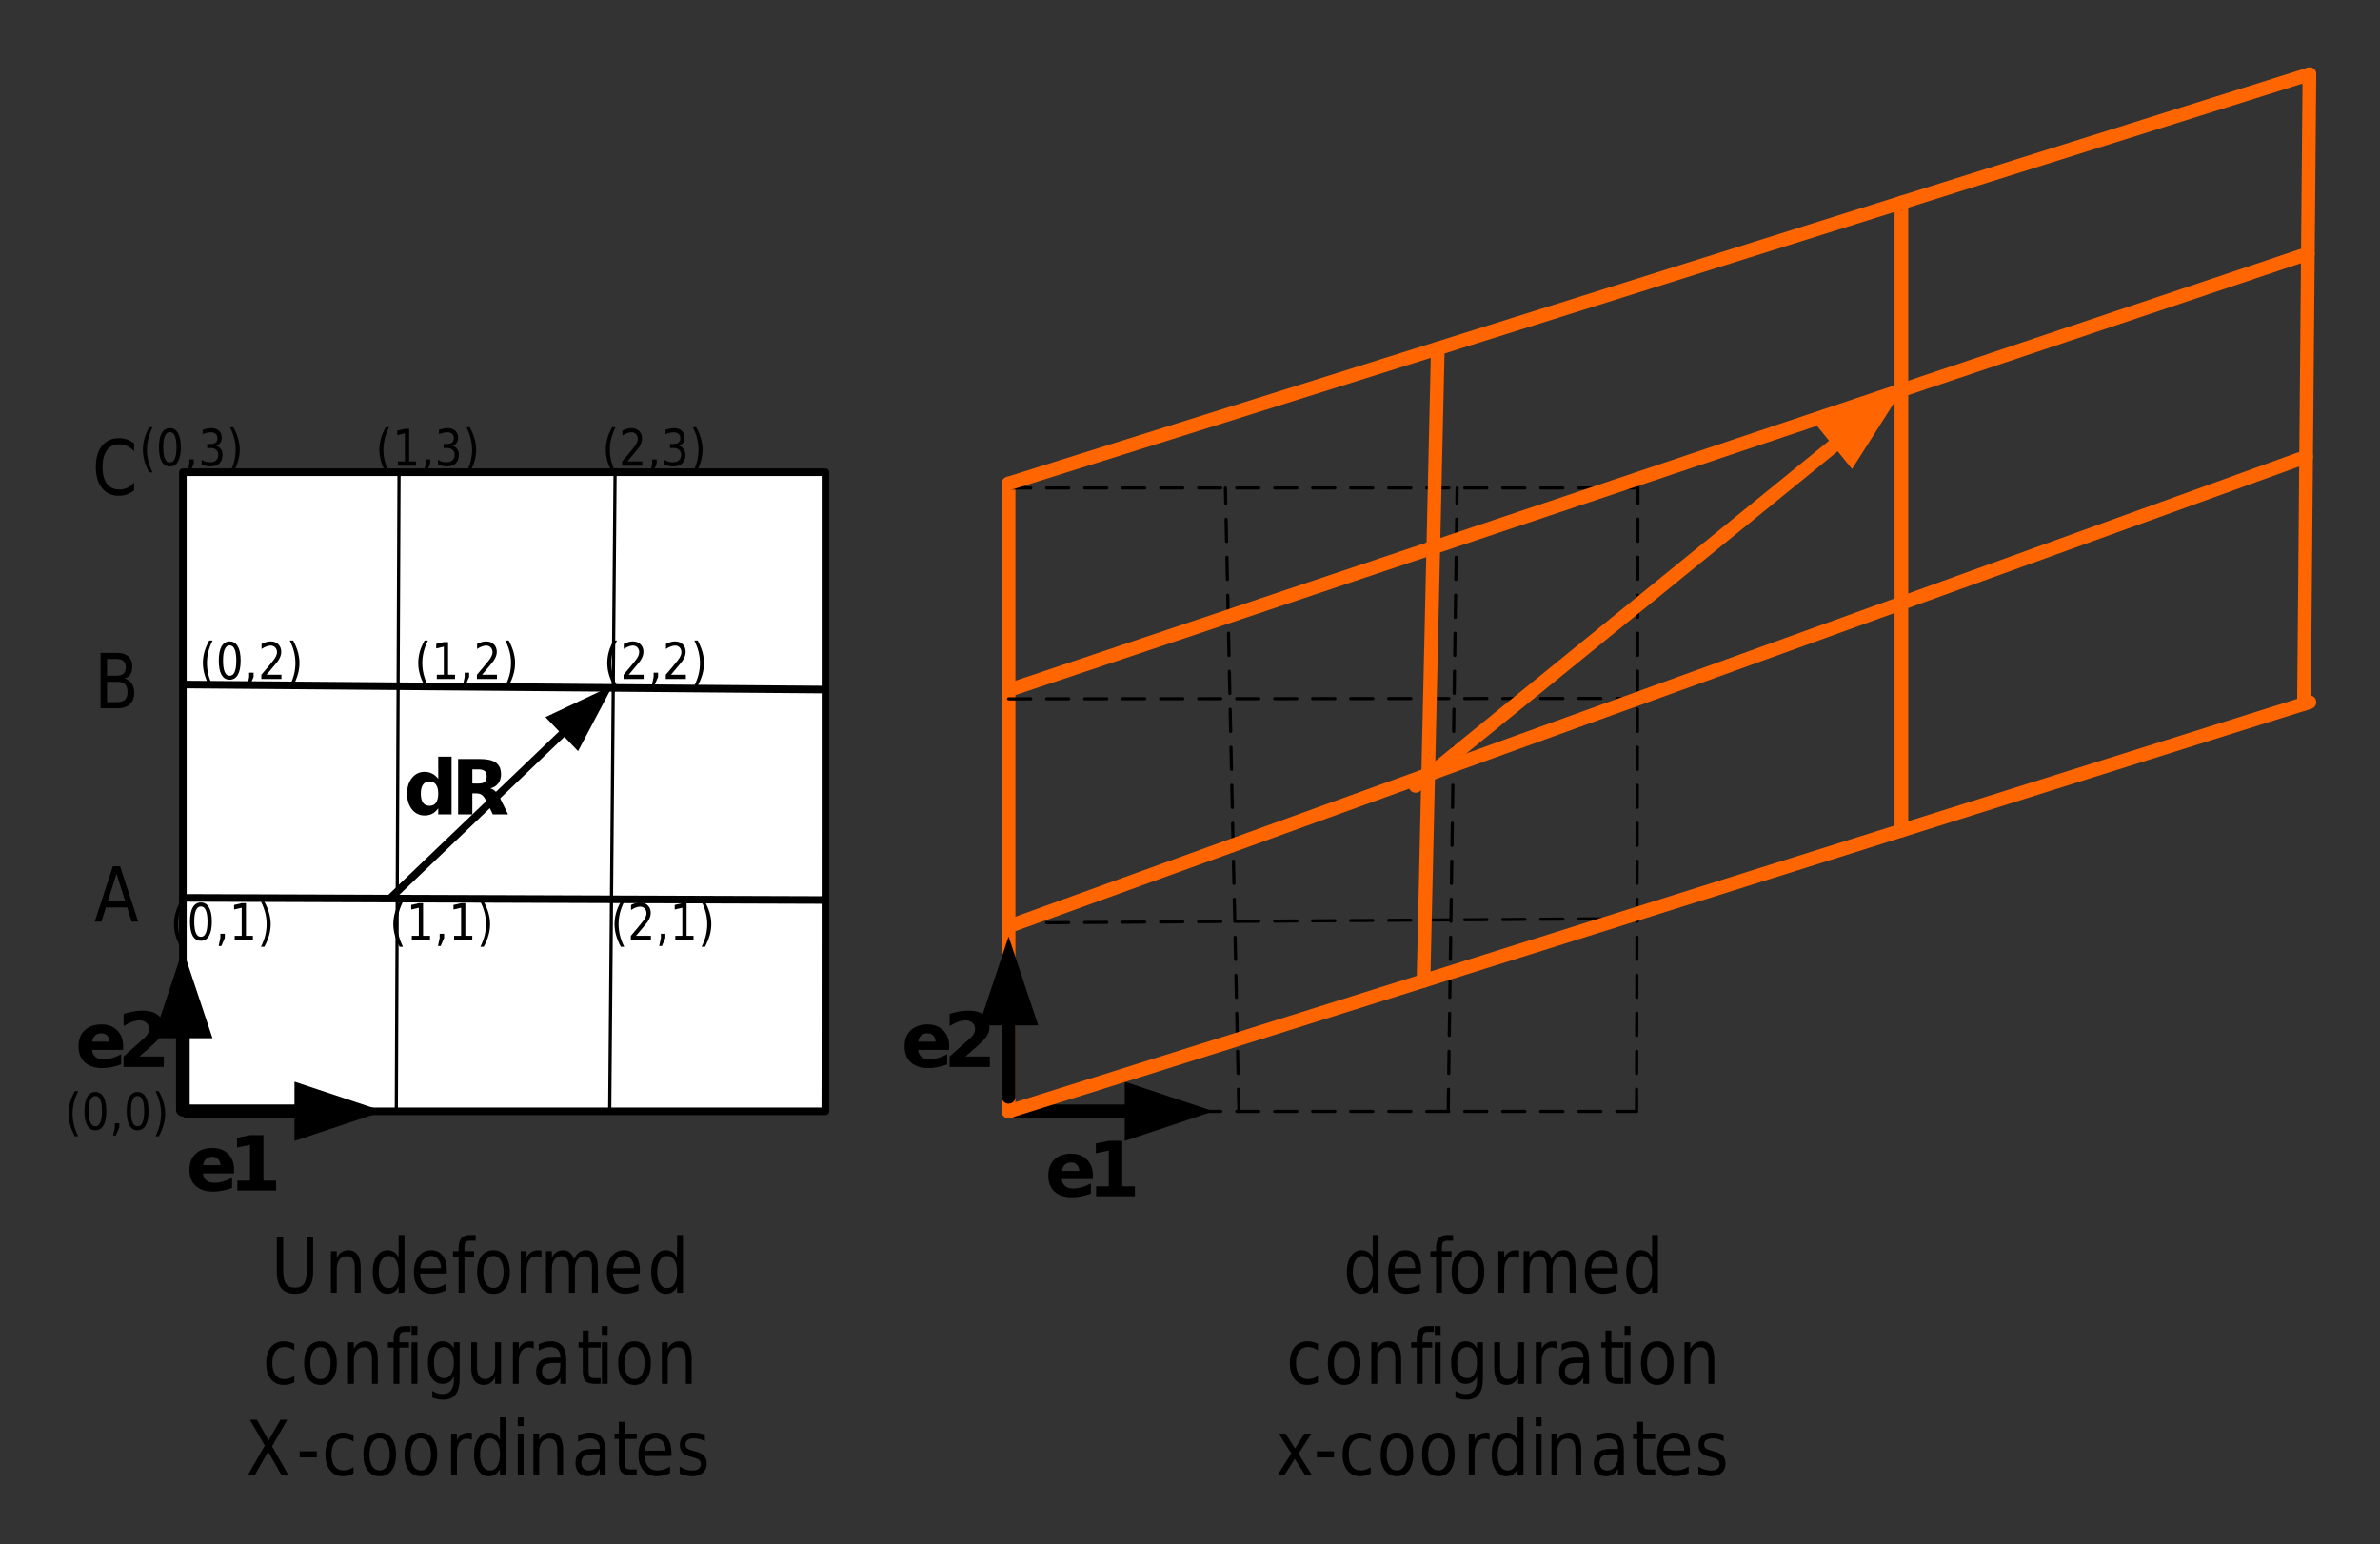
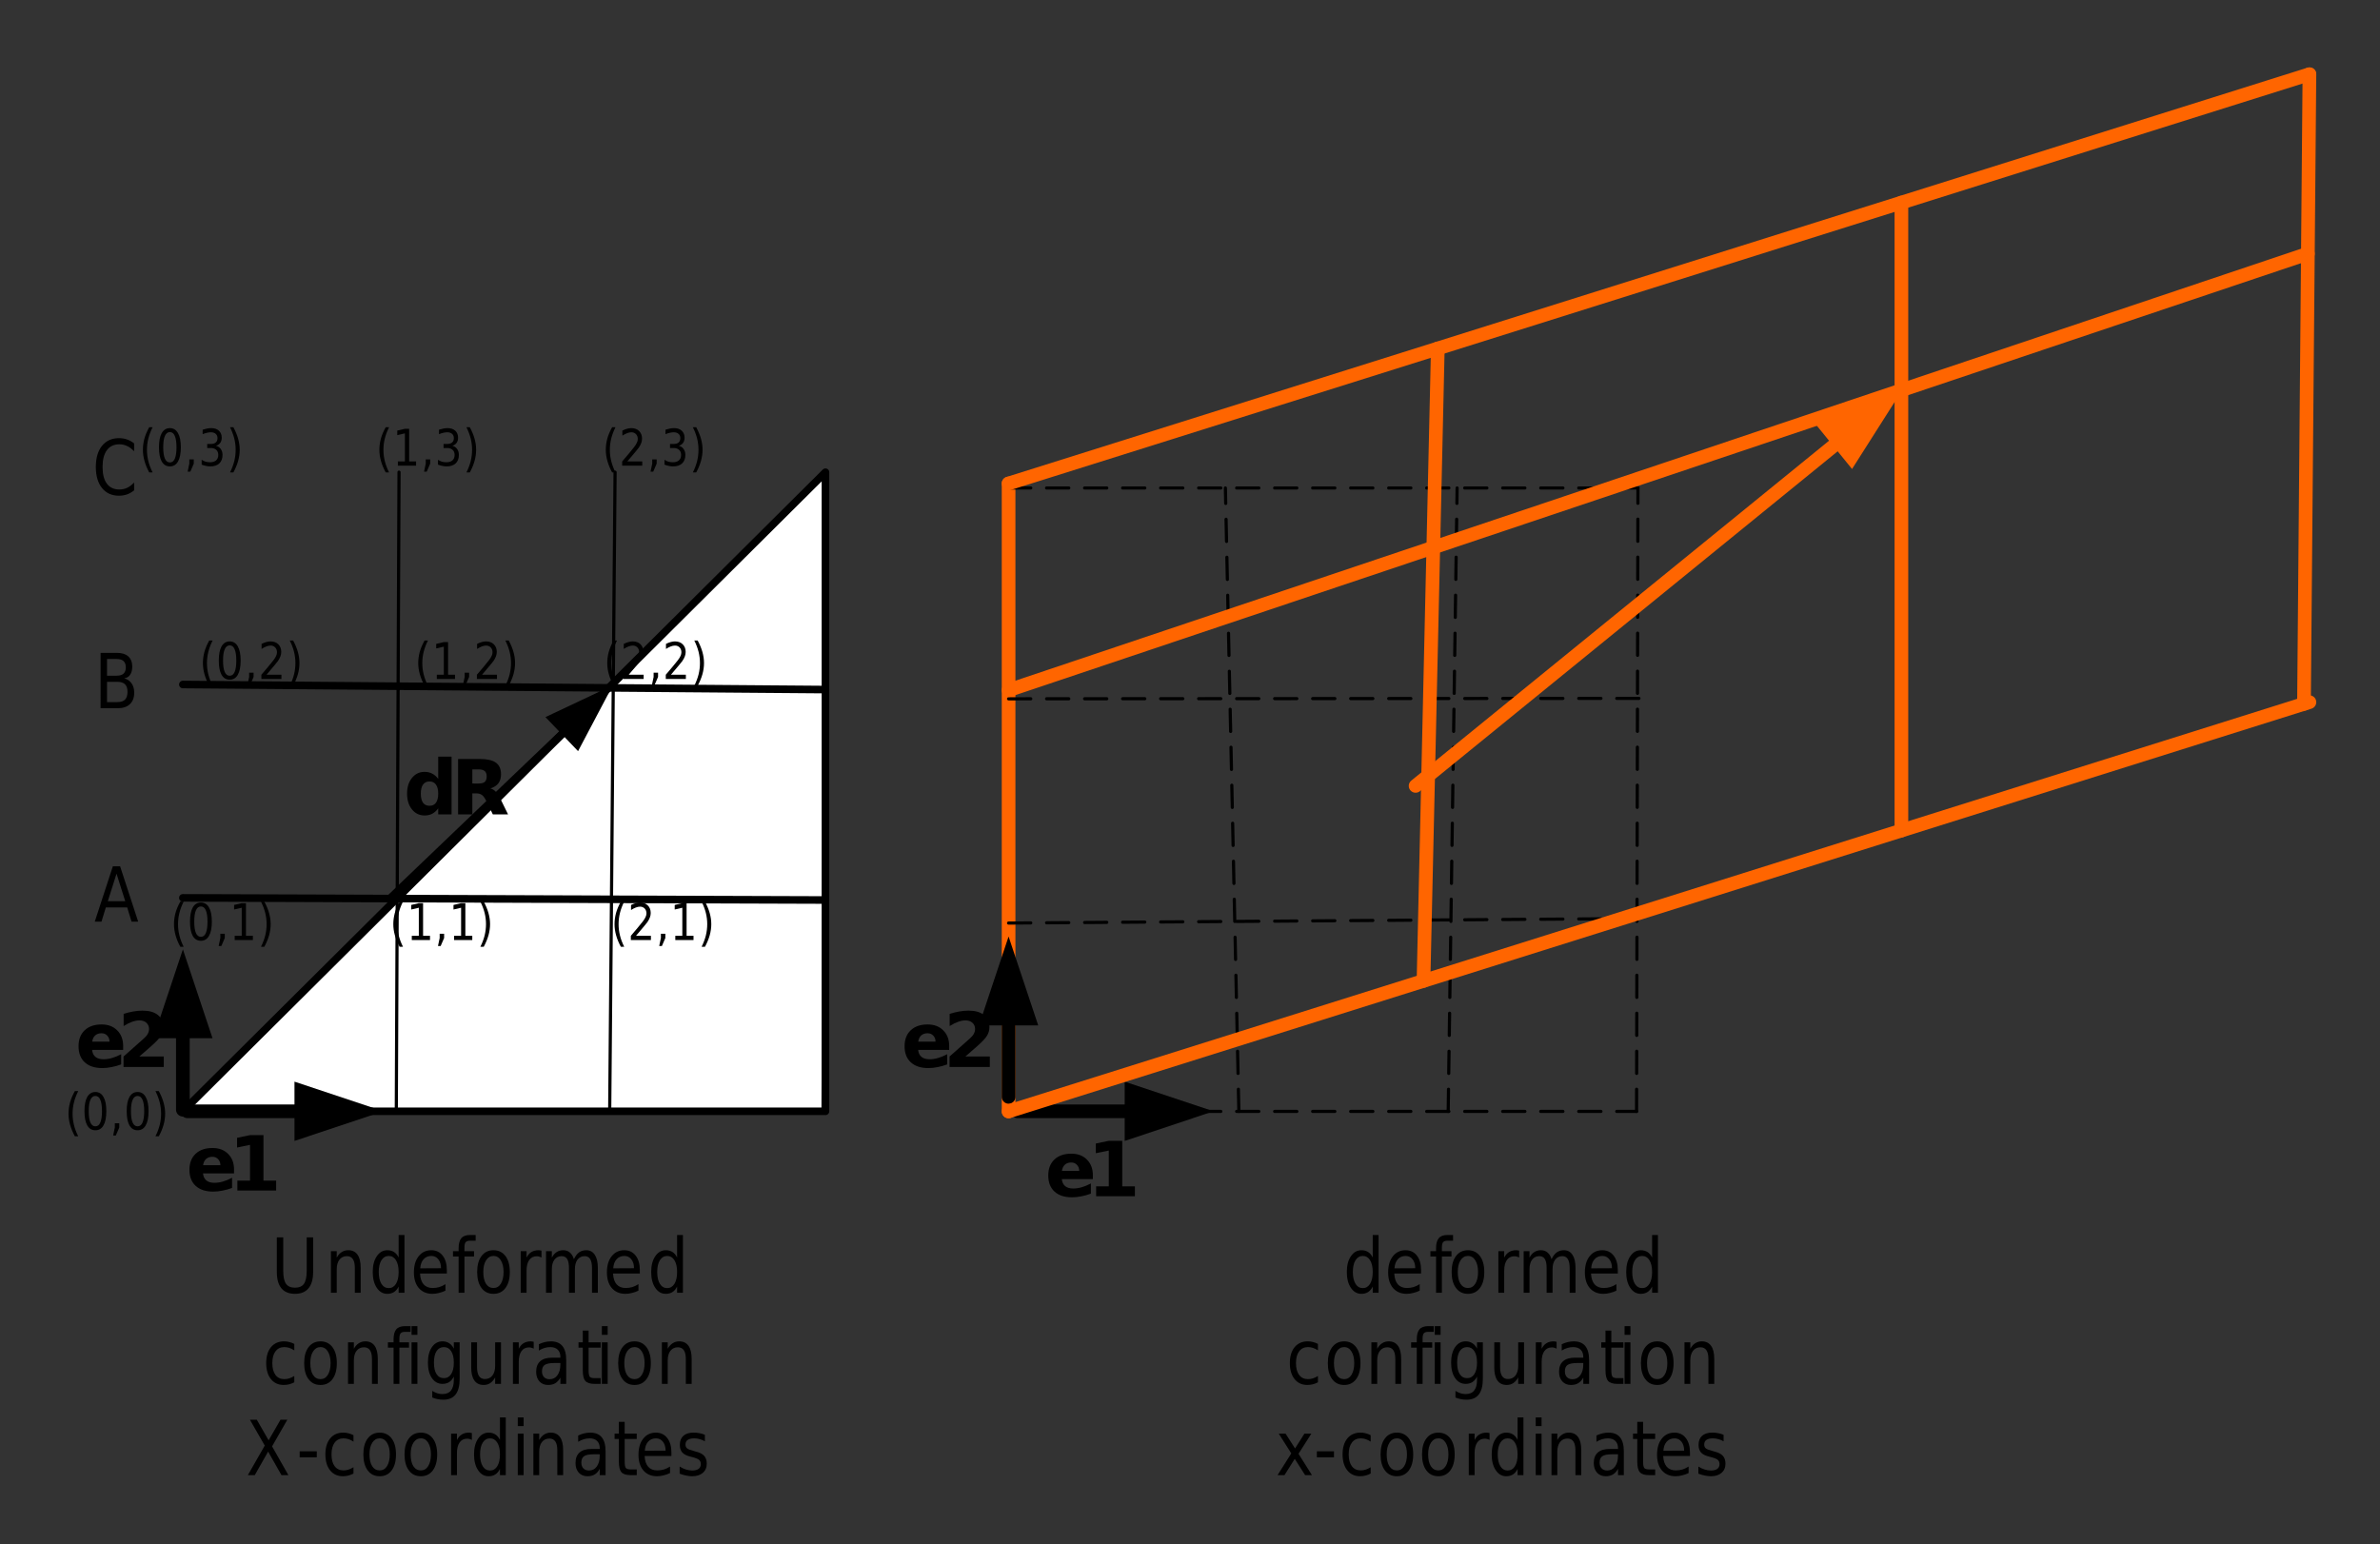
<svg xmlns="http://www.w3.org/2000/svg" xmlns:xlink="http://www.w3.org/1999/xlink" width="376pt" height="244pt" version="1.1" viewBox="0 0 376 244">
  <rect x="0" y="0" width="376" height="244" fill="#333333" stroke="none" />
  <defs>
    <symbol id="glyph0-1" overflow="visible">
      <path d="m5.469-5.609v-3.516h2.109v9.125h-2.109v-0.953c-0.281 0.387-0.602 0.672-0.953 0.859-0.344 0.176-0.746 0.266-1.203 0.266-0.812 0-1.48-0.32-2-0.969-0.512-0.645-0.766-1.473-0.766-2.484 0-1.008 0.254-1.832 0.766-2.469 0.52-0.645 1.188-0.969 2-0.969 0.445 0 0.848 0.094 1.203 0.281 0.352 0.18 0.672 0.453 0.953 0.828zm-1.375 4.25c0.445 0 0.785-0.16 1.016-0.484 0.238-0.332 0.359-0.812 0.359-1.438s-0.121-1.098-0.359-1.422c-0.23-0.332-0.57-0.5-1.016-0.5-0.449 0-0.793 0.168-1.031 0.5-0.23 0.324-0.344 0.797-0.344 1.422s0.113 1.105 0.344 1.438c0.238 0.324 0.582 0.484 1.031 0.484z" />
    </symbol>
    <symbol id="glyph0-2" overflow="visible">
      <path d="m4.312-4.875c0.469 0 0.801-0.082 1-0.25 0.207-0.176 0.312-0.469 0.312-0.875 0-0.395-0.105-0.676-0.312-0.844-0.199-0.176-0.531-0.266-1-0.266h-0.953v2.234zm-0.953 1.562v3.312h-2.25v-8.75h3.438c1.156 0 2 0.195 2.531 0.578 0.539 0.387 0.812 1 0.812 1.844 0 0.574-0.141 1.047-0.422 1.422-0.281 0.367-0.703 0.637-1.266 0.812 0.312 0.074 0.586 0.234 0.828 0.484 0.25 0.25 0.5 0.625 0.75 1.125l1.219 2.484h-2.406l-1.062-2.172c-0.219-0.438-0.438-0.734-0.656-0.891-0.219-0.164-0.512-0.25-0.875-0.25z" />
    </symbol>
    <symbol id="glyph0-3" overflow="visible">
      <path d="m7.562-3.297v0.594h-4.906c0.051 0.492 0.227 0.859 0.531 1.109 0.301 0.25 0.727 0.375 1.281 0.375 0.438 0 0.883-0.066 1.344-0.203 0.469-0.133 0.945-0.332 1.438-0.594v1.609c-0.5 0.188-1 0.328-1.5 0.422-0.492 0.102-0.984 0.156-1.484 0.156-1.188 0-2.109-0.301-2.766-0.906-0.656-0.602-0.984-1.453-0.984-2.547 0-1.062 0.32-1.898 0.969-2.516 0.645-0.613 1.535-0.922 2.672-0.922 1.031 0 1.852 0.312 2.469 0.938 0.625 0.617 0.938 1.445 0.938 2.484zm-2.156-0.703c0-0.395-0.121-0.711-0.359-0.953-0.23-0.25-0.531-0.375-0.906-0.375-0.406 0-0.742 0.117-1 0.344-0.25 0.23-0.406 0.559-0.469 0.984z" />
    </symbol>
    <symbol id="glyph0-4" overflow="visible">
      <path d="m1.406-1.562h2v-5.656l-2.047 0.422v-1.531l2.031-0.422h2.141v7.188h2v1.562h-6.125z" />
    </symbol>
    <symbol id="glyph0-5" overflow="visible">
      <path d="m3.453-1.656h3.859v1.656h-6.359v-1.656l3.188-2.828c0.289-0.25 0.504-0.5 0.641-0.75 0.133-0.25 0.203-0.504 0.203-0.766 0-0.406-0.141-0.734-0.422-0.984-0.273-0.25-0.637-0.375-1.094-0.375-0.355 0-0.742 0.074-1.156 0.219-0.418 0.148-0.867 0.371-1.344 0.672v-1.922c0.508-0.164 1.008-0.289 1.5-0.375 0.5-0.094 0.988-0.141 1.469-0.141 1.051 0 1.863 0.23 2.438 0.688 0.582 0.461 0.875 1.105 0.875 1.938 0 0.469-0.125 0.914-0.375 1.328-0.242 0.406-0.758 0.961-1.547 1.656z" />
    </symbol>
    <symbol id="glyph1-1" overflow="visible">
      <path d="m3.516-7.578-1.375 4.344h2.75zm-0.578-1.172h1.141l2.859 8.75h-1.047l-0.688-2.25h-3.375l-0.688 2.25h-1.062z" />
    </symbol>
    <symbol id="glyph1-2" overflow="visible">
      <path d="m2.016-4.172v3.203h1.625c0.551 0 0.957-0.129 1.219-0.391 0.258-0.27 0.391-0.676 0.391-1.219 0-0.551-0.133-0.953-0.391-1.203-0.262-0.258-0.668-0.391-1.219-0.391zm0-3.609v2.641h1.5c0.5 0 0.867-0.109 1.109-0.328 0.238-0.219 0.359-0.547 0.359-0.984 0-0.445-0.121-0.781-0.359-1-0.242-0.219-0.609-0.328-1.109-0.328zm-1.016-0.969h2.594c0.77 0 1.363 0.188 1.781 0.562 0.414 0.375 0.625 0.906 0.625 1.594 0 0.543-0.109 0.977-0.328 1.297-0.211 0.312-0.523 0.508-0.938 0.578 0.5 0.125 0.883 0.387 1.156 0.781 0.281 0.398 0.422 0.891 0.422 1.484 0 0.781-0.23 1.387-0.688 1.812-0.449 0.43-1.094 0.641-1.938 0.641h-2.688z" />
    </symbol>
    <symbol id="glyph1-3" overflow="visible">
      <path d="m0.891-8.75h1.016v5.312c0 0.938 0.145 1.617 0.438 2.031 0.289 0.406 0.766 0.609 1.422 0.609 0.645 0 1.113-0.203 1.406-0.609 0.289-0.414 0.438-1.094 0.438-2.031v-5.312h1.016v5.469c0 1.137-0.246 1.996-0.734 2.578-0.48 0.586-1.188 0.875-2.125 0.875-0.949 0-1.668-0.289-2.156-0.875-0.48-0.582-0.719-1.441-0.719-2.578z" />
    </symbol>
    <symbol id="glyph1-4" overflow="visible">
      <path d="m5.641-3.969v3.969h-0.922v-3.922c0-0.625-0.105-1.086-0.312-1.391-0.211-0.312-0.523-0.469-0.938-0.469-0.5 0-0.898 0.188-1.188 0.562-0.281 0.367-0.422 0.871-0.422 1.516v3.703h-0.922v-6.562h0.922v1.016c0.219-0.395 0.477-0.688 0.781-0.875 0.301-0.195 0.645-0.297 1.031-0.297 0.645 0 1.133 0.234 1.469 0.703 0.332 0.461 0.5 1.141 0.5 2.047z" />
    </symbol>
    <symbol id="glyph1-5" overflow="visible">
      <path d="m4.656-5.562v-3.562h0.922v9.125h-0.922v-0.984c-0.188 0.387-0.434 0.68-0.734 0.875-0.293 0.188-0.648 0.281-1.062 0.281-0.68 0-1.23-0.316-1.656-0.953-0.43-0.633-0.641-1.469-0.641-2.5s0.211-1.859 0.641-2.484c0.426-0.633 0.977-0.953 1.656-0.953 0.414 0 0.77 0.094 1.062 0.281 0.301 0.188 0.547 0.48 0.734 0.875zm-3.141 2.281c0 0.793 0.141 1.418 0.422 1.875 0.281 0.449 0.664 0.672 1.156 0.672 0.477 0 0.859-0.223 1.141-0.672 0.281-0.457 0.422-1.082 0.422-1.875 0-0.789-0.141-1.41-0.422-1.859-0.281-0.445-0.664-0.672-1.141-0.672-0.492 0-0.875 0.227-1.156 0.672-0.281 0.449-0.422 1.07-0.422 1.859z" />
    </symbol>
    <symbol id="glyph1-6" overflow="visible">
      <path d="m5.766-3.547v0.516h-4.234c0.039 0.75 0.227 1.32 0.562 1.703 0.344 0.387 0.82 0.578 1.438 0.578 0.352 0 0.695-0.047 1.031-0.141 0.332-0.102 0.66-0.258 0.984-0.469v1.031c-0.324 0.156-0.664 0.277-1.016 0.359-0.344 0.094-0.695 0.141-1.047 0.141-0.898 0-1.609-0.301-2.141-0.906-0.523-0.613-0.781-1.441-0.781-2.484 0-1.07 0.25-1.922 0.75-2.547 0.5-0.633 1.164-0.953 2-0.953 0.758 0 1.359 0.289 1.797 0.859 0.438 0.562 0.656 1.336 0.656 2.312zm-0.922-0.328c0-0.582-0.141-1.051-0.422-1.406-0.273-0.352-0.637-0.531-1.094-0.531-0.512 0-0.922 0.172-1.234 0.516s-0.492 0.824-0.531 1.438z" />
    </symbol>
    <symbol id="glyph1-7" overflow="visible">
      <path d="m3.812-9.125v0.906h-0.891c-0.324 0-0.555 0.078-0.688 0.234-0.125 0.156-0.188 0.438-0.188 0.844v0.578h1.516v0.844h-1.516v5.719h-0.922v-5.719h-0.891v-0.844h0.891v-0.453c0-0.727 0.141-1.258 0.422-1.594 0.289-0.344 0.754-0.516 1.391-0.516z" />
    </symbol>
    <symbol id="glyph1-8" overflow="visible">
      <path d="m3.141-5.812c-0.492 0-0.883 0.23-1.172 0.688-0.293 0.449-0.438 1.062-0.438 1.844 0 0.793 0.141 1.414 0.422 1.859 0.289 0.449 0.688 0.672 1.188 0.672 0.488 0 0.875-0.223 1.156-0.672 0.289-0.457 0.438-1.078 0.438-1.859 0-0.77-0.148-1.383-0.438-1.844-0.281-0.457-0.668-0.688-1.156-0.688zm0-0.906c0.801 0 1.43 0.309 1.891 0.922 0.457 0.605 0.688 1.445 0.688 2.516 0 1.074-0.23 1.918-0.688 2.531-0.461 0.617-1.09 0.922-1.891 0.922-0.805 0-1.434-0.305-1.891-0.922-0.461-0.613-0.688-1.457-0.688-2.531 0-1.07 0.227-1.91 0.688-2.516 0.457-0.613 1.086-0.922 1.891-0.922z" />
    </symbol>
    <symbol id="glyph1-9" overflow="visible">
      <path d="m4.219-5.562c-0.105-0.062-0.219-0.109-0.344-0.141-0.117-0.039-0.246-0.062-0.391-0.062-0.523 0-0.922 0.199-1.203 0.594-0.281 0.398-0.422 0.969-0.422 1.719v3.453h-0.922v-6.562h0.922v1.016c0.195-0.395 0.445-0.688 0.75-0.875 0.312-0.195 0.691-0.297 1.141-0.297 0.062 0 0.129 0.008 0.203 0.016 0.082 0.012 0.172 0.027 0.266 0.047z" />
    </symbol>
    <symbol id="glyph1-10" overflow="visible">
      <path d="m5.344-5.297c0.227-0.488 0.5-0.848 0.812-1.078 0.32-0.227 0.703-0.344 1.141-0.344 0.582 0 1.031 0.242 1.344 0.719 0.32 0.48 0.484 1.156 0.484 2.031v3.969h-0.922v-3.922c0-0.633-0.102-1.102-0.297-1.406-0.188-0.301-0.477-0.453-0.859-0.453-0.48 0-0.859 0.188-1.141 0.562-0.273 0.367-0.406 0.871-0.406 1.516v3.703h-0.938v-3.922c0-0.633-0.094-1.102-0.281-1.406-0.188-0.301-0.48-0.453-0.875-0.453-0.48 0-0.859 0.188-1.141 0.562-0.273 0.367-0.406 0.871-0.406 1.516v3.703h-0.922v-6.562h0.922v1.016c0.207-0.395 0.457-0.688 0.75-0.875 0.301-0.195 0.656-0.297 1.062-0.297s0.75 0.121 1.031 0.359c0.289 0.242 0.504 0.594 0.641 1.062z" />
    </symbol>
    <symbol id="glyph1-11" overflow="visible" />
    <symbol id="glyph1-12" overflow="visible">
      <path d="m5-6.312v1.016c-0.262-0.176-0.523-0.305-0.781-0.391-0.262-0.082-0.527-0.125-0.797-0.125-0.594 0-1.059 0.227-1.391 0.672-0.336 0.438-0.5 1.059-0.5 1.859 0 0.805 0.164 1.43 0.5 1.875 0.332 0.438 0.797 0.656 1.391 0.656 0.27 0 0.535-0.039 0.797-0.125 0.258-0.082 0.52-0.207 0.781-0.375v1c-0.25 0.137-0.516 0.242-0.797 0.312-0.273 0.07-0.562 0.109-0.875 0.109-0.844 0-1.516-0.305-2.016-0.922-0.5-0.625-0.75-1.469-0.75-2.531s0.25-1.898 0.75-2.516c0.508-0.613 1.203-0.922 2.078-0.922 0.281 0 0.555 0.039 0.828 0.109 0.27 0.062 0.531 0.164 0.781 0.297z" />
    </symbol>
    <symbol id="glyph1-13" overflow="visible">
      <path d="m0.969-6.562h0.922v6.562h-0.922zm0-2.562h0.922v1.375h-0.922z" />
    </symbol>
    <symbol id="glyph1-14" overflow="visible">
      <path d="m4.656-3.359c0-0.781-0.141-1.383-0.422-1.812-0.273-0.426-0.652-0.641-1.141-0.641-0.5 0-0.891 0.215-1.172 0.641-0.273 0.43-0.406 1.031-0.406 1.812s0.133 1.387 0.406 1.812c0.281 0.43 0.672 0.641 1.172 0.641 0.488 0 0.867-0.211 1.141-0.641 0.281-0.426 0.422-1.031 0.422-1.812zm0.922 2.547c0 1.113-0.215 1.941-0.641 2.484-0.418 0.551-1.062 0.828-1.938 0.828-0.324 0-0.633-0.031-0.922-0.094-0.281-0.055-0.559-0.137-0.828-0.25v-1.047c0.27 0.164 0.535 0.289 0.797 0.375 0.258 0.082 0.531 0.125 0.812 0.125 0.602 0 1.051-0.188 1.344-0.562 0.301-0.367 0.453-0.922 0.453-1.672v-0.531c-0.188 0.387-0.434 0.68-0.734 0.875-0.293 0.188-0.648 0.281-1.062 0.281-0.688 0-1.246-0.305-1.672-0.922-0.418-0.613-0.625-1.426-0.625-2.438 0-1.008 0.207-1.82 0.625-2.438 0.426-0.613 0.984-0.922 1.672-0.922 0.414 0 0.77 0.102 1.062 0.297 0.301 0.188 0.547 0.477 0.734 0.859v-1h0.922z" />
    </symbol>
    <symbol id="glyph1-15" overflow="visible">
      <path d="m0.875-2.594v-3.969h0.922v3.938c0 0.617 0.102 1.078 0.312 1.391 0.207 0.312 0.516 0.469 0.922 0.469 0.5 0 0.895-0.18 1.188-0.547 0.289-0.375 0.438-0.883 0.438-1.531v-3.719h0.922v6.562h-0.922v-1.016c-0.23 0.406-0.496 0.711-0.797 0.906-0.293 0.188-0.633 0.281-1.016 0.281-0.648 0-1.137-0.234-1.469-0.703-0.336-0.469-0.5-1.156-0.5-2.062zm2.312-4.125z" />
    </symbol>
    <symbol id="glyph1-16" overflow="visible">
      <path d="m3.516-3.297c-0.742 0-1.258 0.102-1.547 0.297-0.293 0.199-0.438 0.539-0.438 1.016 0 0.387 0.109 0.695 0.328 0.922 0.219 0.219 0.508 0.328 0.875 0.328 0.52 0 0.93-0.207 1.234-0.625 0.312-0.426 0.469-0.992 0.469-1.703v-0.234zm1.844-0.453v3.75h-0.922v-1c-0.211 0.398-0.477 0.695-0.797 0.891-0.312 0.188-0.695 0.281-1.141 0.281-0.574 0-1.031-0.188-1.375-0.562-0.344-0.383-0.516-0.891-0.516-1.516 0-0.738 0.211-1.297 0.641-1.672 0.426-0.375 1.055-0.562 1.891-0.562h1.297v-0.109c0-0.5-0.141-0.883-0.422-1.156-0.281-0.27-0.672-0.406-1.172-0.406-0.324 0-0.637 0.047-0.938 0.141-0.305 0.094-0.594 0.23-0.875 0.406v-1c0.332-0.156 0.656-0.27 0.969-0.344 0.32-0.07 0.633-0.109 0.938-0.109 0.812 0 1.414 0.246 1.812 0.734 0.406 0.492 0.609 1.234 0.609 2.234z" />
    </symbol>
    <symbol id="glyph1-17" overflow="visible">
      <path d="m1.875-8.422v1.859h1.906v0.844h-1.906v3.562c0 0.531 0.062 0.875 0.188 1.031 0.125 0.148 0.379 0.219 0.766 0.219h0.953v0.906h-0.953c-0.711 0-1.199-0.156-1.469-0.469-0.273-0.312-0.406-0.875-0.406-1.688v-3.562h-0.672v-0.844h0.672v-1.859z" />
    </symbol>
    <symbol id="glyph1-18" overflow="visible">
      <path d="m0.641-8.75h1.094l1.859 3.25 1.875-3.25h1.078l-2.406 4.203 2.578 4.547h-1.094l-2.109-3.719-2.109 3.719h-1.094l2.672-4.672z" />
    </symbol>
    <symbol id="glyph1-19" overflow="visible">
      <path d="m0.5-3.766h2.703v0.953h-2.703z" />
    </symbol>
    <symbol id="glyph1-20" overflow="visible">
      <path d="m4.547-6.375v1.031c-0.262-0.156-0.531-0.27-0.812-0.344-0.281-0.082-0.574-0.125-0.875-0.125-0.461 0-0.805 0.086-1.031 0.25-0.23 0.156-0.344 0.402-0.344 0.734 0 0.25 0.082 0.449 0.25 0.594 0.164 0.137 0.492 0.266 0.984 0.391l0.312 0.094c0.656 0.156 1.117 0.387 1.391 0.688 0.281 0.305 0.422 0.719 0.422 1.25 0 0.617-0.211 1.102-0.625 1.453-0.406 0.355-0.969 0.531-1.688 0.531-0.305 0-0.621-0.039-0.953-0.109-0.324-0.062-0.664-0.16-1.016-0.297v-1.125c0.332 0.211 0.664 0.367 1 0.469 0.332 0.105 0.66 0.156 0.984 0.156 0.438 0 0.77-0.082 1-0.25 0.238-0.176 0.359-0.426 0.359-0.75 0-0.289-0.09-0.516-0.266-0.672-0.168-0.156-0.539-0.305-1.109-0.453l-0.312-0.078c-0.574-0.145-0.992-0.363-1.25-0.656-0.25-0.289-0.375-0.688-0.375-1.188 0-0.625 0.188-1.102 0.562-1.438 0.375-0.332 0.906-0.5 1.594-0.5 0.344 0 0.664 0.031 0.969 0.094 0.301 0.055 0.578 0.137 0.828 0.25z" />
    </symbol>
    <symbol id="glyph1-21" overflow="visible">
      <path d="m5.641-6.562-2.031 3.188 2.125 3.375h-1.078l-1.641-2.578-1.625 2.578h-1.094l2.172-3.438-1.984-3.125h1.078l1.5 2.344 1.484-2.344z" />
    </symbol>
    <symbol id="glyph2-1" overflow="visible">
      <path d="m6.625-8.094v1.25c-0.344-0.375-0.711-0.648-1.094-0.828-0.387-0.188-0.797-0.281-1.234-0.281-0.855 0-1.512 0.309-1.969 0.922-0.461 0.617-0.688 1.5-0.688 2.656s0.227 2.043 0.688 2.656c0.457 0.605 1.113 0.906 1.969 0.906 0.438 0 0.848-0.086 1.234-0.266 0.383-0.188 0.75-0.469 1.094-0.844v1.25c-0.355 0.281-0.73 0.496-1.125 0.641-0.398 0.133-0.82 0.203-1.266 0.203-1.137 0-2.031-0.406-2.688-1.219-0.648-0.812-0.969-1.922-0.969-3.328s0.32-2.516 0.969-3.328c0.656-0.812 1.551-1.219 2.688-1.219 0.445 0 0.867 0.07 1.266 0.203 0.395 0.137 0.77 0.344 1.125 0.625z" />
    </symbol>
    <symbol id="glyph3-1" overflow="visible">
      <path d="m2.125-6.078c-0.305 0.605-0.527 1.199-0.672 1.781-0.148 0.586-0.219 1.18-0.219 1.781 0 0.605 0.07 1.203 0.219 1.797 0.145 0.586 0.367 1.176 0.672 1.781h-0.531c-0.336-0.617-0.586-1.219-0.75-1.812-0.168-0.594-0.25-1.18-0.25-1.766 0-0.582 0.078-1.164 0.234-1.75 0.164-0.594 0.422-1.195 0.766-1.812z" />
    </symbol>
    <symbol id="glyph3-2" overflow="visible">
      <path d="m2.172-5.312c-0.344 0-0.605 0.203-0.781 0.609-0.18 0.398-0.266 0.996-0.266 1.797 0 0.793 0.086 1.391 0.266 1.797 0.176 0.398 0.438 0.594 0.781 0.594 0.352 0 0.613-0.195 0.781-0.594 0.176-0.406 0.266-1.004 0.266-1.797 0-0.801-0.09-1.398-0.266-1.797-0.168-0.406-0.43-0.609-0.781-0.609zm0-0.625c0.562 0 0.988 0.262 1.281 0.781 0.301 0.512 0.453 1.262 0.453 2.25 0 0.98-0.152 1.73-0.453 2.25-0.293 0.512-0.719 0.766-1.281 0.766-0.555 0-0.98-0.254-1.281-0.766-0.293-0.52-0.438-1.27-0.438-2.25 0-0.988 0.145-1.738 0.438-2.25 0.301-0.52 0.727-0.781 1.281-0.781z" />
    </symbol>
    <symbol id="glyph3-3" overflow="visible">
      <path d="m0.797-1h0.703v0.672l-0.547 1.266h-0.422l0.266-1.266z" />
    </symbol>
    <symbol id="glyph3-4" overflow="visible">
      <path d="m0.547-6.078h0.531c0.332 0.617 0.582 1.219 0.75 1.812 0.164 0.586 0.25 1.168 0.25 1.75 0 0.586-0.086 1.172-0.25 1.766-0.168 0.594-0.418 1.195-0.75 1.812h-0.531c0.301-0.605 0.523-1.195 0.672-1.781 0.145-0.594 0.219-1.191 0.219-1.797 0-0.602-0.074-1.195-0.219-1.781-0.148-0.582-0.371-1.176-0.672-1.781z" />
    </symbol>
    <symbol id="glyph3-5" overflow="visible">
      <path d="m0.844-0.672h1.109v-4.438l-1.203 0.281v-0.719l1.188-0.281h0.688v5.156h1.094v0.672h-2.875z" />
    </symbol>
    <symbol id="glyph3-6" overflow="visible">
      <path d="m1.312-0.672h2.359v0.672h-3.172v-0.672c0.258-0.301 0.609-0.711 1.047-1.234 0.445-0.531 0.723-0.867 0.828-1.016 0.219-0.281 0.367-0.52 0.453-0.719 0.094-0.195 0.141-0.391 0.141-0.578 0-0.312-0.094-0.566-0.281-0.766-0.188-0.195-0.434-0.297-0.734-0.297-0.211 0-0.434 0.047-0.672 0.141-0.23 0.086-0.48 0.215-0.75 0.391v-0.797c0.27-0.133 0.523-0.234 0.766-0.297 0.238-0.062 0.453-0.094 0.641-0.094 0.52 0 0.93 0.152 1.234 0.453 0.312 0.305 0.469 0.703 0.469 1.203 0 0.242-0.043 0.469-0.125 0.688-0.074 0.219-0.211 0.477-0.406 0.766-0.055 0.074-0.23 0.293-0.531 0.656-0.305 0.355-0.727 0.855-1.266 1.5z" />
    </symbol>
    <symbol id="glyph3-7" overflow="visible">
      <path d="m2.781-3.141c0.32 0.074 0.57 0.242 0.75 0.5 0.188 0.25 0.281 0.562 0.281 0.938 0 0.586-0.172 1.031-0.516 1.344-0.336 0.312-0.812 0.469-1.438 0.469-0.211 0-0.43-0.027-0.656-0.078-0.219-0.039-0.449-0.109-0.688-0.203v-0.766c0.188 0.125 0.391 0.227 0.609 0.297 0.227 0.062 0.461 0.094 0.703 0.094 0.426 0 0.75-0.098 0.969-0.297 0.227-0.195 0.344-0.484 0.344-0.859 0-0.344-0.105-0.609-0.312-0.797-0.211-0.195-0.496-0.297-0.859-0.297h-0.578v-0.641h0.594c0.332 0 0.586-0.078 0.766-0.234 0.176-0.156 0.266-0.379 0.266-0.672 0-0.301-0.094-0.531-0.281-0.688-0.18-0.164-0.434-0.25-0.766-0.25-0.188 0-0.391 0.027-0.609 0.078-0.211 0.043-0.438 0.117-0.688 0.219v-0.703c0.258-0.082 0.5-0.145 0.719-0.188 0.227-0.039 0.441-0.062 0.641-0.062 0.508 0 0.91 0.137 1.203 0.406 0.301 0.273 0.453 0.641 0.453 1.109 0 0.324-0.078 0.594-0.234 0.812s-0.383 0.375-0.672 0.469z" />
    </symbol>
    <clipPath id="clip1">
      <path d="m9.965 10h357v224h-357z" />
    </clipPath>
    <clipPath id="clip2">
      <rect width="358" height="224" />
    </clipPath>
    <g id="surface5" clip-path="url(#clip2)">
-       <path transform="matrix(1 0 0 -1 -126.04 710)" d="m145.93 544.42h101.52v100.97h-101.52zm0 0" fill="#fff" fill-rule="evenodd" stroke="#000" stroke-linecap="round" stroke-linejoin="round" stroke-miterlimit="10" stroke-width="1.2" />
+       <path transform="matrix(1 0 0 -1 -126.04 710)" d="m145.93 544.42h101.52v100.97zm0 0" fill="#fff" fill-rule="evenodd" stroke="#000" stroke-linecap="round" stroke-linejoin="round" stroke-miterlimit="10" stroke-width="1.2" />
      <path transform="matrix(1 0 0 -1 -126.04 710)" d="m145.93 578.14 101.52-0.34" fill="none" stroke="#000" stroke-linecap="round" stroke-linejoin="round" stroke-miterlimit="10" stroke-width="1.2" />
      <path transform="matrix(1 0 0 -1 -126.04 710)" d="m145.93 611.85 101.52-0.801" fill="none" stroke="#000" stroke-linecap="round" stroke-linejoin="round" stroke-miterlimit="10" stroke-width="1.2" />
      <path transform="matrix(1 0 0 -1 -126.04 710)" d="m180.08 645.4-0.43-100.98" fill="none" stroke="#000" stroke-linecap="round" stroke-linejoin="round" stroke-miterlimit="10" stroke-width=".5" />
      <path transform="matrix(1 0 0 -1 -126.04 710)" d="m214.21 645.4-0.848-100.98" fill="none" stroke="#000" stroke-linecap="round" stroke-linejoin="round" stroke-miterlimit="10" stroke-width=".5" />
      <path transform="matrix(1 0 0 -1 -126.04 710)" d="m247.45 645.4-0.383-100.98" fill="none" stroke="#000" stroke-linecap="round" stroke-linejoin="round" stroke-miterlimit="10" stroke-width=".5" />
      <path transform="matrix(1 0 0 -1 -126.04 710)" d="m178.75 578.14 27.707 26.508" fill="none" stroke="#000" stroke-linecap="round" stroke-linejoin="round" stroke-miterlimit="10" stroke-width="1.2" />
      <path d="m77.172 103.3 10.641-5.019-5.488 10.398z" fill-rule="evenodd" />
      <g>
        <use x="54.763" y="118.67" xlink:href="#glyph0-1" />
        <use x="62.263" y="118.67" xlink:href="#glyph0-2" />
      </g>
      <g>
        <use x="5.893" y="135.62" xlink:href="#glyph1-1" />
      </g>
      <g>
        <use x="5.893" y="101.9" xlink:href="#glyph1-2" />
      </g>
      <g>
        <use x="5.563" y="68.15" xlink:href="#glyph2-1" />
      </g>
      <g>
        <use x="1.233" y="168.47" xlink:href="#glyph3-1" />
      </g>
      <g>
        <use x="3.893" y="168.47" xlink:href="#glyph3-2" />
      </g>
      <g>
        <use x="8.343" y="168.47" xlink:href="#glyph3-3" />
      </g>
      <g>
        <use x="10.563" y="168.47" xlink:href="#glyph3-2" />
      </g>
      <g>
        <use x="15.013" y="168.47" xlink:href="#glyph3-4" />
      </g>
      <g>
        <use x="17.893" y="138.53" xlink:href="#glyph3-1" />
      </g>
      <g>
        <use x="20.563" y="138.53" xlink:href="#glyph3-2" />
      </g>
      <g>
        <use x="25.013" y="138.53" xlink:href="#glyph3-3" />
      </g>
      <g>
        <use x="27.233" y="138.53" xlink:href="#glyph3-5" />
      </g>
      <g>
        <use x="31.683" y="138.53" xlink:href="#glyph3-4" />
      </g>
      <g>
        <use x="22.463" y="97.28" xlink:href="#glyph3-1" />
      </g>
      <g>
        <use x="25.113" y="97.28" xlink:href="#glyph3-2" />
      </g>
      <g>
        <use x="29.563" y="97.28" xlink:href="#glyph3-3" />
      </g>
      <g>
        <use x="31.793" y="97.28" xlink:href="#glyph3-6" />
      </g>
      <g>
        <use x="36.233" y="97.28" xlink:href="#glyph3-4" />
      </g>
      <g>
        <use x="12.983" y="63.58" xlink:href="#glyph3-1" />
      </g>
      <g>
        <use x="15.663" y="63.58" xlink:href="#glyph3-2" />
      </g>
      <g>
        <use x="20.113" y="63.58" xlink:href="#glyph3-3" />
      </g>
      <g>
        <use x="22.343" y="63.58" xlink:href="#glyph3-7" />
      </g>
      <g>
        <use x="26.793" y="63.58" xlink:href="#glyph3-4" />
      </g>
      <g>
        <use x="52.543" y="138.53" xlink:href="#glyph3-1" />
      </g>
      <g>
        <use x="55.213" y="138.53" xlink:href="#glyph3-5" />
      </g>
      <g>
        <use x="59.663" y="138.53" xlink:href="#glyph3-3" />
      </g>
      <g>
        <use x="61.893" y="138.53" xlink:href="#glyph3-5" />
      </g>
      <g>
        <use x="66.343" y="138.53" xlink:href="#glyph3-4" />
      </g>
      <g>
        <use x="56.483" y="97.28" xlink:href="#glyph3-1" />
      </g>
      <g>
        <use x="59.163" y="97.28" xlink:href="#glyph3-5" />
      </g>
      <g>
        <use x="63.613" y="97.28" xlink:href="#glyph3-3" />
      </g>
      <g>
        <use x="65.843" y="97.28" xlink:href="#glyph3-6" />
      </g>
      <g>
        <use x="70.293" y="97.28" xlink:href="#glyph3-4" />
      </g>
      <g>
        <use x="50.343" y="63.58" xlink:href="#glyph3-1" />
      </g>
      <g>
        <use x="53.013" y="63.58" xlink:href="#glyph3-5" />
      </g>
      <g>
        <use x="57.463" y="63.58" xlink:href="#glyph3-3" />
      </g>
      <g>
        <use x="59.683" y="63.58" xlink:href="#glyph3-7" />
      </g>
      <g>
        <use x="64.143" y="63.58" xlink:href="#glyph3-4" />
      </g>
      <g>
        <use x="86.343" y="97.28" xlink:href="#glyph3-1" />
      </g>
      <g>
        <use x="89.013" y="97.28" xlink:href="#glyph3-6" />
      </g>
      <g>
        <use x="93.463" y="97.28" xlink:href="#glyph3-3" />
      </g>
      <g>
        <use x="95.683" y="97.28" xlink:href="#glyph3-6" />
      </g>
      <g>
        <use x="100.143" y="97.28" xlink:href="#glyph3-4" />
      </g>
      <g>
        <use x="87.493" y="138.53" xlink:href="#glyph3-1" />
      </g>
      <g>
        <use x="90.163" y="138.53" xlink:href="#glyph3-6" />
      </g>
      <g>
        <use x="94.613" y="138.53" xlink:href="#glyph3-3" />
      </g>
      <g>
        <use x="96.843" y="138.53" xlink:href="#glyph3-5" />
      </g>
      <g>
        <use x="101.293" y="138.53" xlink:href="#glyph3-4" />
      </g>
      <g>
        <use x="86.113" y="63.58" xlink:href="#glyph3-1" />
      </g>
      <g>
        <use x="88.793" y="63.58" xlink:href="#glyph3-6" />
      </g>
      <g>
        <use x="93.243" y="63.58" xlink:href="#glyph3-3" />
      </g>
      <g>
        <use x="95.463" y="63.58" xlink:href="#glyph3-7" />
      </g>
      <g>
        <use x="99.913" y="63.58" xlink:href="#glyph3-4" />
      </g>
      <path transform="matrix(1 0 0 -1 -126.04 710)" d="m146.64 544.42h18.09" fill="none" stroke="#000" stroke-linecap="round" stroke-linejoin="round" stroke-miterlimit="10" stroke-width="2.16" />
      <path d="m37.523 160.9 14.039 4.68-14.039 4.684z" fill-rule="evenodd" />
      <path transform="matrix(1 0 0 -1 -126.04 710)" d="m145.93 544.67v12.457" fill="none" stroke="#000" stroke-linecap="round" stroke-linejoin="round" stroke-miterlimit="10" stroke-width="2.16" />
      <path d="m15.215 154.04 4.68-14.039 4.68 14.039z" fill-rule="evenodd" />
      <g>
        <use x="20.413" y="178.1" xlink:href="#glyph0-3" />
      </g>
      <g>
        <use x="27.093" y="178.1" xlink:href="#glyph0-4" />
      </g>
      <g>
        <use x="2.893" y="158.58" xlink:href="#glyph0-3" />
      </g>
      <g>
        <use x="9.563" y="158.58" xlink:href="#glyph0-5" />
      </g>
      <g>
        <use x="33.843" y="194.25" xlink:href="#glyph1-3" />
      </g>
      <g>
        <use x="42.339" y="194.25" xlink:href="#glyph1-4" />
      </g>
      <g>
        <use x="49.323" y="194.25" xlink:href="#glyph1-5" />
      </g>
      <g>
        <use x="55.827" y="194.25" xlink:href="#glyph1-6" />
      </g>
      <g>
        <use x="62.331" y="194.25" xlink:href="#glyph1-7" />
      </g>
      <g>
        <use x="65.823" y="194.25" xlink:href="#glyph1-8" />
      </g>
      <g>
        <use x="72.327" y="194.25" xlink:href="#glyph1-9" />
        <use x="76.323" y="194.25" xlink:href="#glyph1-10" />
        <use x="86.319" y="194.25" xlink:href="#glyph1-6" />
      </g>
      <g>
        <use x="93.315" y="194.25" xlink:href="#glyph1-5" />
      </g>
      <g>
        <use x="99.819" y="194.25" xlink:href="#glyph1-11" />
      </g>
      <g>
        <use x="32.493" y="208.65" xlink:href="#glyph1-12" />
        <use x="38.493" y="208.65" xlink:href="#glyph1-8" />
      </g>
      <g>
        <use x="45.045" y="208.65" xlink:href="#glyph1-4" />
      </g>
      <g>
        <use x="52.053" y="208.65" xlink:href="#glyph1-7" />
      </g>
      <g>
        <use x="55.053" y="208.65" xlink:href="#glyph1-13" />
      </g>
      <g>
        <use x="58.041" y="208.65" xlink:href="#glyph1-14" />
      </g>
      <g>
        <use x="64.569" y="208.65" xlink:href="#glyph1-15" />
      </g>
      <g>
        <use x="71.097" y="208.65" xlink:href="#glyph1-9" />
        <use x="75.093" y="208.65" xlink:href="#glyph1-16" />
      </g>
      <g>
        <use x="82.113" y="208.65" xlink:href="#glyph1-17" />
      </g>
      <g>
        <use x="85.113" y="208.65" xlink:href="#glyph1-13" />
      </g>
      <g>
        <use x="88.101" y="208.65" xlink:href="#glyph1-8" />
      </g>
      <g>
        <use x="94.629" y="208.65" xlink:href="#glyph1-4" />
      </g>
      <g>
        <use x="29.843" y="223.07" xlink:href="#glyph1-18" />
      </g>
      <g>
        <use x="37.843" y="223.07" xlink:href="#glyph1-19" />
      </g>
      <g>
        <use x="41.843" y="223.07" xlink:href="#glyph1-12" />
        <use x="47.843" y="223.07" xlink:href="#glyph1-8" />
      </g>
      <g>
        <use x="54.347" y="223.07" xlink:href="#glyph1-8" />
      </g>
      <g>
        <use x="61.331" y="223.07" xlink:href="#glyph1-9" />
        <use x="65.327" y="223.07" xlink:href="#glyph1-5" />
      </g>
      <g>
        <use x="71.831" y="223.07" xlink:href="#glyph1-13" />
      </g>
      <g>
        <use x="74.327" y="223.07" xlink:href="#glyph1-4" />
      </g>
      <g>
        <use x="81.311" y="223.07" xlink:href="#glyph1-16" />
      </g>
      <g>
        <use x="87.815" y="223.07" xlink:href="#glyph1-17" />
      </g>
      <g>
        <use x="91.307" y="223.07" xlink:href="#glyph1-6" />
      </g>
      <g>
        <use x="97.811" y="223.07" xlink:href="#glyph1-20" />
      </g>
      <path transform="matrix(1 0 0 -1 -126.04 710)" d="m276.38 643.61v-99.211" fill="none" stroke="#ff6500" stroke-linecap="round" stroke-linejoin="round" stroke-miterlimit="10" stroke-width="2.16" />
      <path transform="matrix(1 0 0 -1 -126.04 710)" d="m276.38 544.4h99.211" fill="none" stroke="#000" stroke-dasharray="3.503,2.502" stroke-linecap="round" stroke-linejoin="round" stroke-miterlimit="10" stroke-width=".5" />
      <path transform="matrix(1 0 0 -1 -126.04 710)" d="m312.76 544.4-2.129 98.5" fill="none" stroke="#000" stroke-dasharray="3.503,2.502" stroke-linecap="round" stroke-linejoin="round" stroke-miterlimit="10" stroke-width=".5" />
      <path transform="matrix(1 0 0 -1 -126.04 710)" d="m345.83 544.4 1.41 98.5" fill="none" stroke="#000" stroke-dasharray="3.503,2.502" stroke-linecap="round" stroke-linejoin="round" stroke-miterlimit="10" stroke-width=".5" />
      <path transform="matrix(1 0 0 -1 -126.04 710)" d="m375.59 544.4 0.219 98.5" fill="none" stroke="#000" stroke-dasharray="3.503,2.502" stroke-linecap="round" stroke-linejoin="round" stroke-miterlimit="10" stroke-width=".5" />
      <path transform="matrix(1 0 0 -1 -126.04 710)" d="m276.38 574.16 99.277 0.711" fill="none" stroke="#000" stroke-dasharray="3.503,2.502" stroke-linecap="round" stroke-linejoin="round" stroke-miterlimit="10" stroke-width=".5" />
      <path transform="matrix(1 0 0 -1 -126.04 710)" d="m276.38 609.59 100.41 0.07" fill="none" stroke="#000" stroke-dasharray="3.503,2.502" stroke-linecap="round" stroke-linejoin="round" stroke-miterlimit="10" stroke-width=".5" />
      <path transform="matrix(1 0 0 -1 -126.04 710)" d="m276.38 642.9h99.43" fill="none" stroke="#000" stroke-dasharray="3.503,2.502" stroke-linecap="round" stroke-linejoin="round" stroke-miterlimit="10" stroke-width=".5" />
      <path transform="matrix(1 0 0 -1 -126.04 710)" d="m277.8 544.42h18.09" fill="none" stroke="#000" stroke-linecap="round" stroke-linejoin="round" stroke-miterlimit="10" stroke-width="2.16" />
      <path d="m168.68 160.9 14.039 4.68-14.039 4.684z" fill-rule="evenodd" />
      <g>
        <use x="203.213" y="194.25" xlink:href="#glyph1-5" />
      </g>
      <g>
        <use x="209.741" y="194.25" xlink:href="#glyph1-6" />
      </g>
      <g>
        <use x="216.749" y="194.25" xlink:href="#glyph1-7" />
      </g>
      <g>
        <use x="219.773" y="194.25" xlink:href="#glyph1-8" />
      </g>
      <g>
        <use x="226.781" y="194.25" xlink:href="#glyph1-9" />
        <use x="230.777" y="194.25" xlink:href="#glyph1-10" />
      </g>
      <g>
        <use x="240.821" y="194.25" xlink:href="#glyph1-6" />
      </g>
      <g>
        <use x="247.349" y="194.25" xlink:href="#glyph1-5" />
      </g>
      <g>
        <use x="253.877" y="194.25" xlink:href="#glyph1-11" />
      </g>
      <g>
        <use x="194.213" y="208.65" xlink:href="#glyph1-12" />
        <use x="200.213" y="208.65" xlink:href="#glyph1-8" />
      </g>
      <g>
        <use x="206.717" y="208.65" xlink:href="#glyph1-4" />
      </g>
      <g>
        <use x="213.701" y="208.65" xlink:href="#glyph1-7" />
      </g>
      <g>
        <use x="216.701" y="208.65" xlink:href="#glyph1-13" />
      </g>
      <g>
        <use x="219.689" y="208.65" xlink:href="#glyph1-14" />
      </g>
      <g>
        <use x="226.193" y="208.65" xlink:href="#glyph1-15" />
      </g>
      <g>
        <use x="232.697" y="208.65" xlink:href="#glyph1-9" />
        <use x="236.693" y="208.65" xlink:href="#glyph1-16" />
      </g>
      <g>
        <use x="243.689" y="208.65" xlink:href="#glyph1-17" />
      </g>
      <g>
        <use x="246.689" y="208.65" xlink:href="#glyph1-13" />
      </g>
      <g>
        <use x="249.677" y="208.65" xlink:href="#glyph1-8" />
      </g>
      <g>
        <use x="256.181" y="208.65" xlink:href="#glyph1-4" />
      </g>
      <g>
        <use x="192.533" y="223.07" xlink:href="#glyph1-21" />
      </g>
      <g>
        <use x="198.543" y="223.07" xlink:href="#glyph1-19" />
      </g>
      <g>
        <use x="202.543" y="223.07" xlink:href="#glyph1-12" />
        <use x="208.543" y="223.07" xlink:href="#glyph1-8" />
      </g>
      <g>
        <use x="215.095" y="223.07" xlink:href="#glyph1-8" />
      </g>
      <g>
        <use x="222.103" y="223.07" xlink:href="#glyph1-9" />
        <use x="226.099" y="223.07" xlink:href="#glyph1-5" />
      </g>
      <g>
        <use x="232.651" y="223.07" xlink:href="#glyph1-13" />
      </g>
      <g>
        <use x="235.171" y="223.07" xlink:href="#glyph1-4" />
      </g>
      <g>
        <use x="242.179" y="223.07" xlink:href="#glyph1-16" />
      </g>
      <g>
        <use x="248.707" y="223.07" xlink:href="#glyph1-17" />
      </g>
      <g>
        <use x="252.223" y="223.07" xlink:href="#glyph1-6" />
      </g>
      <g>
        <use x="258.751" y="223.07" xlink:href="#glyph1-20" />
      </g>
      <g>
        <use x="156.093" y="179" xlink:href="#glyph0-3" />
      </g>
      <g>
        <use x="162.763" y="179" xlink:href="#glyph0-4" />
      </g>
      <path transform="matrix(1 0 0 -1 -126.04 710)" d="m276.38 546.7v12.461" fill="none" stroke="#000" stroke-linecap="round" stroke-linejoin="round" stroke-miterlimit="10" stroke-width="2.16" />
      <path d="m145.66 152.01 4.68-14.043 4.68 14.043z" fill-rule="evenodd" />
      <g>
        <use x="133.393" y="158.58" xlink:href="#glyph0-3" />
      </g>
      <g>
        <use x="140.063" y="158.58" xlink:href="#glyph0-5" />
      </g>
      <path transform="matrix(1 0 0 -1 -126.04 710)" d="m276.38 544.4 205.51 64.66" fill="none" stroke="#ff6500" stroke-linecap="round" stroke-linejoin="round" stroke-miterlimit="10" stroke-width="2.16" />
      <path transform="matrix(1 0 0 -1 -126.04 710)" d="m276.38 643.61 205.51 64.66" fill="none" stroke="#ff6500" stroke-linecap="round" stroke-linejoin="round" stroke-miterlimit="10" stroke-width="2.16" />
      <path transform="matrix(1 0 0 -1 -126.04 710)" d="m481.89 708.27-0.859-99.48" fill="none" stroke="#ff6500" stroke-linecap="round" stroke-linejoin="round" stroke-miterlimit="10" stroke-width="2.16" />
-       <path transform="matrix(1 0 0 -1 -126.04 710)" d="m276.38 573.63 204.99 74.211" fill="none" stroke="#ff6500" stroke-linecap="round" stroke-linejoin="round" stroke-miterlimit="10" stroke-width="2.16" />
      <path transform="matrix(1 0 0 -1 -126.04 710)" d="m276.38 610.95 205.26 68.973" fill="none" stroke="#ff6500" stroke-linecap="round" stroke-linejoin="round" stroke-miterlimit="10" stroke-width="2.16" />
      <path transform="matrix(1 0 0 -1 -126.04 710)" d="m341.93 565.02 2.258 99.93" fill="none" stroke="#ff6500" stroke-linecap="round" stroke-linejoin="round" stroke-miterlimit="10" stroke-width="2.16" />
      <path transform="matrix(1 0 0 -1 -126.04 710)" d="m417.43 588.78v99.207" fill="none" stroke="#ff6500" stroke-linecap="round" stroke-linejoin="round" stroke-miterlimit="10" stroke-width="2.16" />
      <path transform="matrix(1 0 0 -1 -126.04 710)" d="m340.68 595.83 66.91 54.441" fill="none" stroke="#ff6500" stroke-linecap="round" stroke-linejoin="round" stroke-miterlimit="10" stroke-width="2.16" />
      <path d="m277.69 56.84 13.84-5.231-7.938 12.492z" fill="#ff6500" fill-rule="evenodd" />
    </g>
  </defs>
  <g id="surface1">
    <g clip-path="url(#clip1)">
      <use transform="translate(9 10)" xlink:href="#surface5" />
    </g>
  </g>
</svg>